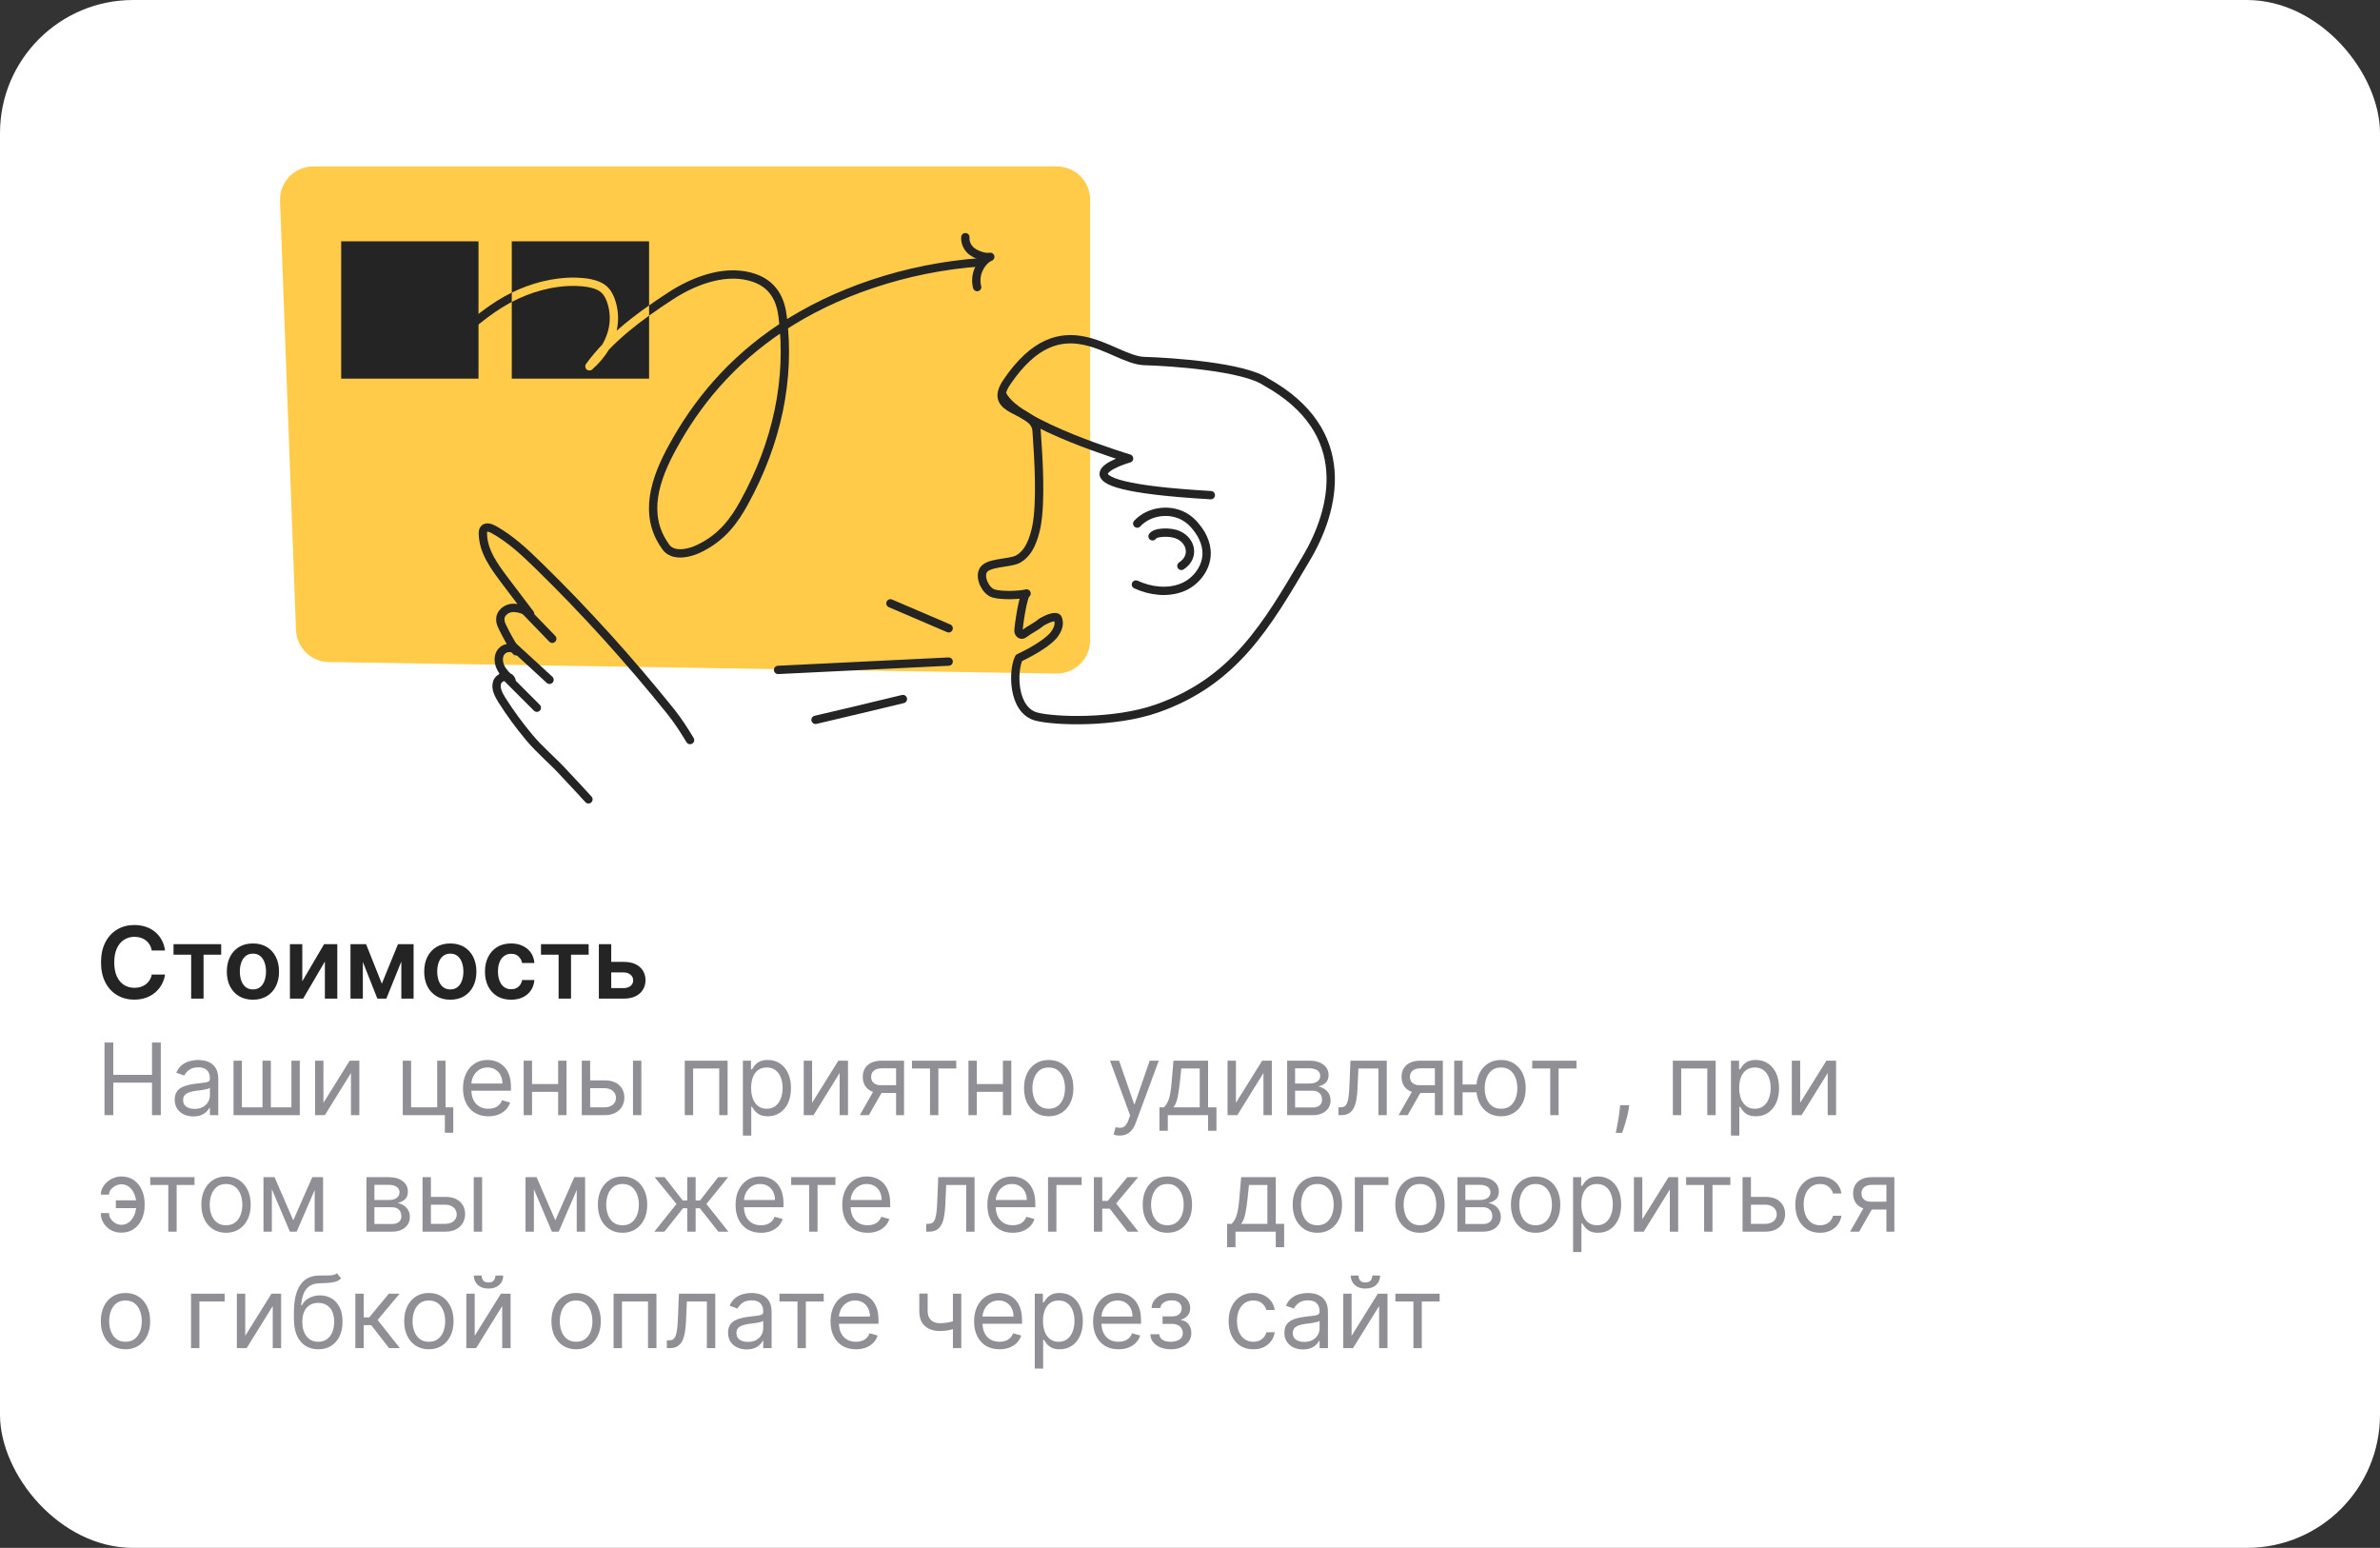
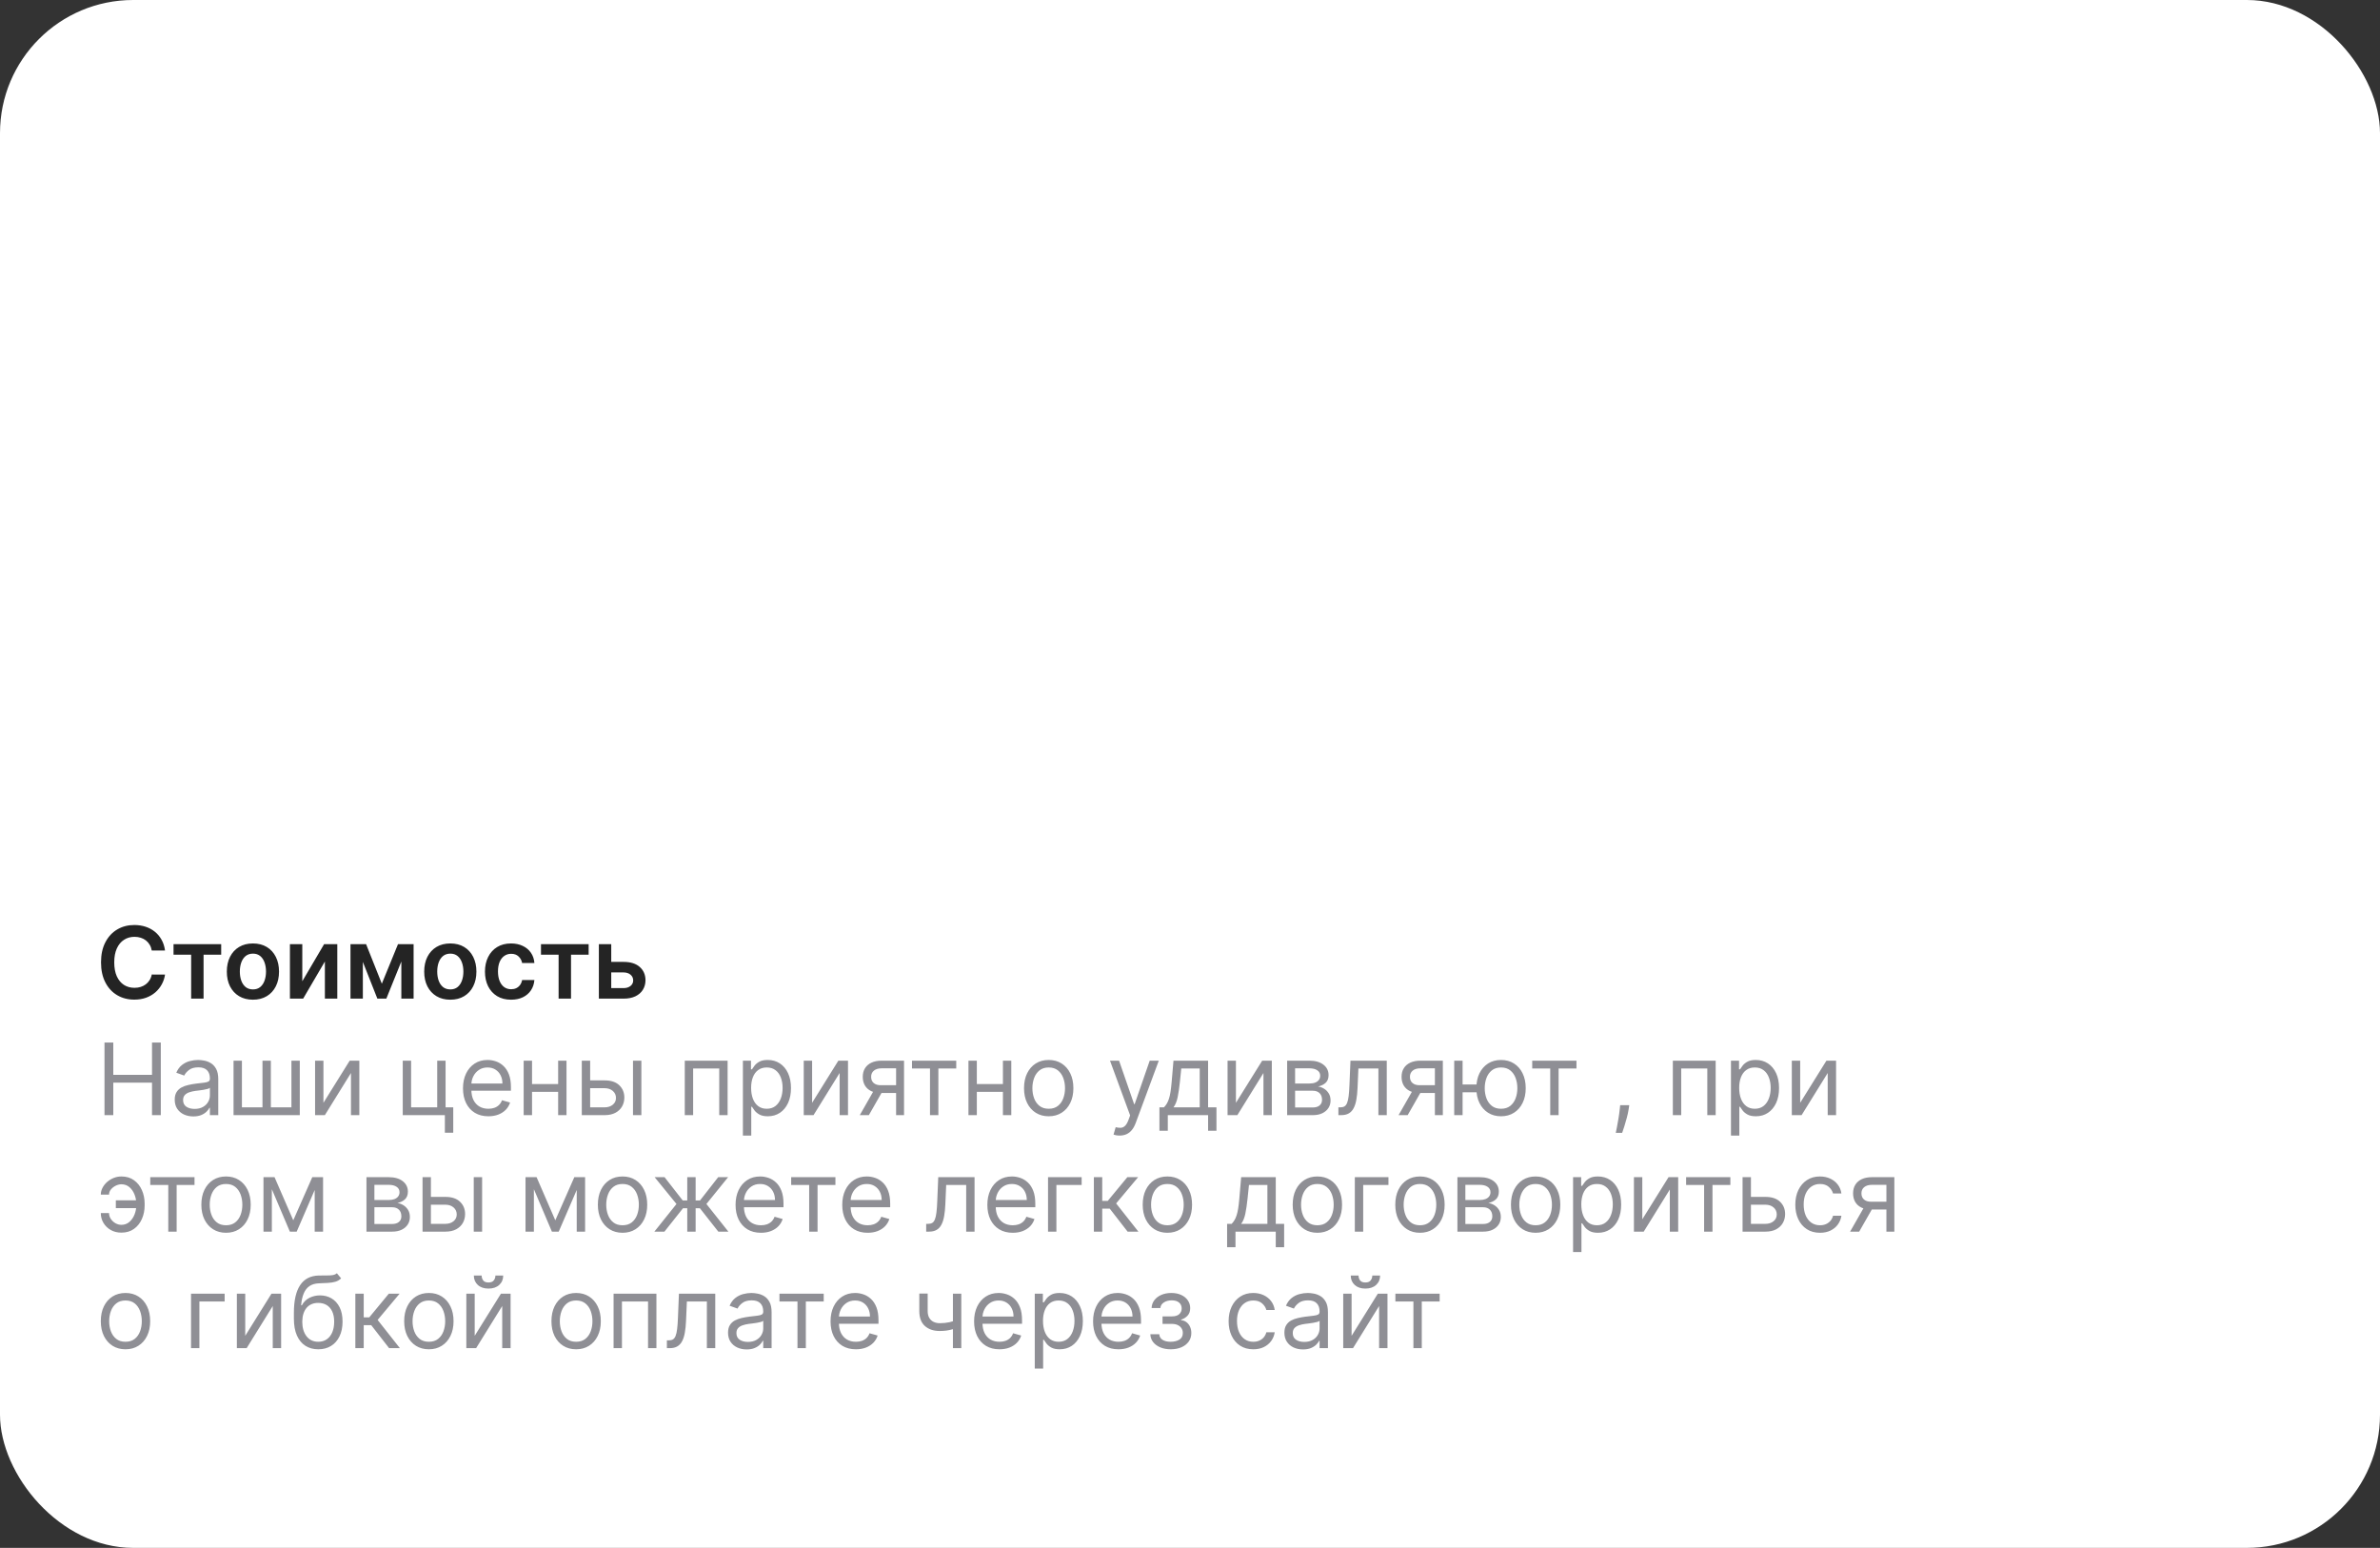
<svg xmlns="http://www.w3.org/2000/svg" width="572" height="372" viewBox="0 0 572 372" fill="none">
  <rect x="0" y="0" width="572" height="372" fill="#333333" stroke="none" />
  <rect width="572" height="372" rx="32" fill="white" />
  <path d="M39.662 228.435H36.474C36.383 227.912 36.216 227.449 35.972 227.045C35.727 226.636 35.423 226.29 35.06 226.006C34.696 225.722 34.281 225.509 33.815 225.366C33.355 225.219 32.858 225.145 32.324 225.145C31.375 225.145 30.534 225.384 29.801 225.861C29.068 226.332 28.494 227.026 28.079 227.94C27.665 228.849 27.457 229.96 27.457 231.273C27.457 232.608 27.665 233.733 28.079 234.648C28.5 235.557 29.074 236.244 29.801 236.71C30.534 237.17 31.372 237.401 32.315 237.401C32.838 237.401 33.327 237.332 33.781 237.196C34.242 237.054 34.653 236.847 35.017 236.574C35.386 236.301 35.696 235.966 35.946 235.568C36.202 235.17 36.378 234.716 36.474 234.205L39.662 234.222C39.543 235.051 39.284 235.83 38.886 236.557C38.494 237.284 37.98 237.926 37.344 238.483C36.707 239.034 35.963 239.466 35.111 239.778C34.258 240.085 33.312 240.239 32.273 240.239C30.739 240.239 29.369 239.884 28.165 239.173C26.96 238.463 26.011 237.438 25.318 236.097C24.625 234.756 24.278 233.148 24.278 231.273C24.278 229.392 24.628 227.784 25.327 226.449C26.026 225.108 26.977 224.082 28.182 223.372C29.386 222.662 30.75 222.307 32.273 222.307C33.244 222.307 34.148 222.443 34.983 222.716C35.818 222.989 36.562 223.389 37.216 223.918C37.869 224.44 38.406 225.082 38.827 225.844C39.253 226.599 39.531 227.463 39.662 228.435ZM41.705 229.44V226.909H53.16V229.44H48.924V240H45.941V229.44H41.705ZM60.788 240.256C59.509 240.256 58.401 239.974 57.464 239.412C56.526 238.849 55.799 238.062 55.282 237.051C54.771 236.04 54.515 234.858 54.515 233.506C54.515 232.153 54.771 230.969 55.282 229.952C55.799 228.935 56.526 228.145 57.464 227.582C58.401 227.02 59.509 226.739 60.788 226.739C62.066 226.739 63.174 227.02 64.112 227.582C65.049 228.145 65.773 228.935 66.285 229.952C66.802 230.969 67.06 232.153 67.06 233.506C67.06 234.858 66.802 236.04 66.285 237.051C65.773 238.062 65.049 238.849 64.112 239.412C63.174 239.974 62.066 240.256 60.788 240.256ZM60.805 237.784C61.498 237.784 62.077 237.594 62.543 237.213C63.009 236.827 63.356 236.31 63.583 235.662C63.816 235.014 63.932 234.293 63.932 233.497C63.932 232.696 63.816 231.972 63.583 231.324C63.356 230.67 63.009 230.151 62.543 229.764C62.077 229.378 61.498 229.185 60.805 229.185C60.094 229.185 59.504 229.378 59.032 229.764C58.566 230.151 58.217 230.67 57.984 231.324C57.756 231.972 57.643 232.696 57.643 233.497C57.643 234.293 57.756 235.014 57.984 235.662C58.217 236.31 58.566 236.827 59.032 237.213C59.504 237.594 60.094 237.784 60.805 237.784ZM72.653 235.824L77.895 226.909H81.065V240H78.082V231.077L72.858 240H69.679V226.909H72.653V235.824ZM91.768 236.412L95.654 226.909H98.143L92.85 240H90.694L85.521 226.909H87.984L91.768 236.412ZM87.208 226.909V240H84.234V226.909H87.208ZM96.455 240V226.909H99.404V240H96.455ZM108.225 240.256C106.947 240.256 105.839 239.974 104.901 239.412C103.964 238.849 103.237 238.062 102.719 237.051C102.208 236.04 101.952 234.858 101.952 233.506C101.952 232.153 102.208 230.969 102.719 229.952C103.237 228.935 103.964 228.145 104.901 227.582C105.839 227.02 106.947 226.739 108.225 226.739C109.504 226.739 110.612 227.02 111.549 227.582C112.487 228.145 113.211 228.935 113.722 229.952C114.239 230.969 114.498 232.153 114.498 233.506C114.498 234.858 114.239 236.04 113.722 237.051C113.211 238.062 112.487 238.849 111.549 239.412C110.612 239.974 109.504 240.256 108.225 240.256ZM108.242 237.784C108.935 237.784 109.515 237.594 109.981 237.213C110.447 236.827 110.793 236.31 111.021 235.662C111.254 235.014 111.37 234.293 111.37 233.497C111.37 232.696 111.254 231.972 111.021 231.324C110.793 230.67 110.447 230.151 109.981 229.764C109.515 229.378 108.935 229.185 108.242 229.185C107.532 229.185 106.941 229.378 106.469 229.764C106.004 230.151 105.654 230.67 105.421 231.324C105.194 231.972 105.08 232.696 105.08 233.497C105.08 234.293 105.194 235.014 105.421 235.662C105.654 236.31 106.004 236.827 106.469 237.213C106.941 237.594 107.532 237.784 108.242 237.784ZM122.827 240.256C121.52 240.256 120.398 239.969 119.46 239.395C118.528 238.821 117.81 238.028 117.304 237.017C116.804 236 116.554 234.83 116.554 233.506C116.554 232.176 116.81 231.003 117.321 229.986C117.832 228.963 118.554 228.168 119.486 227.599C120.423 227.026 121.531 226.739 122.81 226.739C123.872 226.739 124.813 226.935 125.631 227.327C126.455 227.713 127.111 228.261 127.599 228.972C128.088 229.676 128.366 230.5 128.435 231.443H125.486C125.366 230.812 125.082 230.287 124.634 229.866C124.19 229.44 123.597 229.227 122.852 229.227C122.222 229.227 121.668 229.398 121.19 229.739C120.713 230.074 120.341 230.557 120.074 231.188C119.813 231.818 119.682 232.574 119.682 233.455C119.682 234.347 119.813 235.114 120.074 235.756C120.335 236.392 120.702 236.884 121.173 237.23C121.651 237.571 122.21 237.741 122.852 237.741C123.307 237.741 123.713 237.656 124.071 237.486C124.435 237.31 124.739 237.057 124.983 236.727C125.227 236.398 125.395 235.997 125.486 235.526H128.435C128.361 236.452 128.088 237.273 127.616 237.989C127.145 238.699 126.503 239.256 125.69 239.659C124.878 240.057 123.923 240.256 122.827 240.256ZM130.018 229.44V226.909H141.472V229.44H137.237V240H134.254V229.44H130.018ZM146.017 231.17H149.878C151.548 231.17 152.841 231.577 153.756 232.389C154.67 233.202 155.131 234.267 155.136 235.585C155.131 236.443 154.92 237.205 154.506 237.869C154.097 238.534 153.5 239.057 152.716 239.438C151.938 239.812 150.991 240 149.878 240H143.929V226.909H146.903V237.469H149.878C150.548 237.469 151.099 237.298 151.531 236.957C151.963 236.611 152.179 236.168 152.179 235.628C152.179 235.06 151.963 234.597 151.531 234.239C151.099 233.881 150.548 233.702 149.878 233.702H146.017V231.17Z" fill="#242424" />
  <path d="M25.114 268V250.545H27.227V258.318H36.534V250.545H38.648V268H36.534V260.193H27.227V268H25.114ZM46.459 268.307C45.629 268.307 44.876 268.151 44.2 267.838C43.524 267.52 42.987 267.062 42.59 266.466C42.192 265.864 41.993 265.136 41.993 264.284C41.993 263.534 42.141 262.926 42.436 262.46C42.731 261.989 43.126 261.619 43.621 261.352C44.115 261.085 44.66 260.886 45.257 260.756C45.859 260.619 46.465 260.511 47.072 260.432C47.868 260.33 48.513 260.253 49.007 260.202C49.507 260.145 49.871 260.051 50.098 259.92C50.331 259.79 50.447 259.562 50.447 259.239V259.17C50.447 258.33 50.217 257.676 49.757 257.21C49.303 256.744 48.612 256.511 47.686 256.511C46.726 256.511 45.973 256.722 45.428 257.142C44.882 257.562 44.499 258.011 44.277 258.489L42.368 257.807C42.709 257.011 43.163 256.392 43.731 255.949C44.305 255.5 44.93 255.187 45.606 255.011C46.288 254.83 46.959 254.739 47.618 254.739C48.038 254.739 48.521 254.79 49.067 254.892C49.618 254.989 50.149 255.19 50.66 255.497C51.178 255.804 51.606 256.267 51.947 256.886C52.288 257.506 52.459 258.335 52.459 259.375V268H50.447V266.227H50.345C50.209 266.511 49.981 266.815 49.663 267.139C49.345 267.463 48.922 267.739 48.394 267.966C47.865 268.193 47.22 268.307 46.459 268.307ZM46.766 266.5C47.561 266.5 48.231 266.344 48.777 266.031C49.328 265.719 49.743 265.315 50.021 264.821C50.305 264.327 50.447 263.807 50.447 263.261V261.42C50.362 261.523 50.175 261.616 49.885 261.702C49.601 261.781 49.271 261.852 48.896 261.915C48.527 261.972 48.166 262.023 47.814 262.068C47.467 262.108 47.186 262.142 46.97 262.17C46.447 262.239 45.959 262.349 45.504 262.503C45.055 262.651 44.692 262.875 44.413 263.176C44.141 263.472 44.004 263.875 44.004 264.386C44.004 265.085 44.263 265.614 44.78 265.972C45.303 266.324 45.965 266.5 46.766 266.5ZM56.13 254.909H58.141V266.125H63.084V254.909H65.096V266.125H70.039V254.909H72.05V268H56.13V254.909ZM77.735 265.034L84.042 254.909H86.36V268H84.349V257.875L78.076 268H75.724V254.909H77.735V265.034ZM107.089 254.909V266.125H108.93V272.227H106.919V268H96.794V254.909H98.805V266.125H105.078V254.909H107.089ZM117.376 268.273C116.115 268.273 115.027 267.994 114.112 267.438C113.203 266.875 112.501 266.091 112.007 265.085C111.518 264.074 111.274 262.898 111.274 261.557C111.274 260.216 111.518 259.034 112.007 258.011C112.501 256.983 113.189 256.182 114.07 255.608C114.956 255.028 115.99 254.739 117.172 254.739C117.854 254.739 118.527 254.852 119.192 255.08C119.857 255.307 120.462 255.676 121.007 256.188C121.553 256.693 121.987 257.364 122.311 258.199C122.635 259.034 122.797 260.062 122.797 261.284V262.136H112.706V260.398H120.751C120.751 259.659 120.604 259 120.308 258.42C120.018 257.841 119.604 257.384 119.064 257.048C118.53 256.713 117.899 256.545 117.172 256.545C116.371 256.545 115.678 256.744 115.092 257.142C114.513 257.534 114.067 258.045 113.754 258.676C113.442 259.307 113.286 259.983 113.286 260.705V261.864C113.286 262.852 113.456 263.69 113.797 264.378C114.143 265.06 114.624 265.58 115.237 265.938C115.851 266.29 116.564 266.466 117.376 266.466C117.905 266.466 118.382 266.392 118.808 266.244C119.24 266.091 119.612 265.864 119.925 265.562C120.237 265.256 120.479 264.875 120.649 264.42L122.592 264.966C122.388 265.625 122.044 266.205 121.561 266.705C121.078 267.199 120.482 267.585 119.771 267.864C119.061 268.136 118.263 268.273 117.376 268.273ZM134.618 260.534V262.409H127.391V260.534H134.618ZM127.868 254.909V268H125.857V254.909H127.868ZM136.152 254.909V268H134.141V254.909H136.152ZM141.564 259.648H145.314C146.848 259.648 148.021 260.037 148.834 260.815C149.646 261.594 150.053 262.58 150.053 263.773C150.053 264.557 149.871 265.27 149.507 265.912C149.143 266.548 148.609 267.057 147.905 267.438C147.2 267.812 146.337 268 145.314 268H139.825V254.909H141.837V266.125H145.314C146.109 266.125 146.763 265.915 147.274 265.494C147.786 265.074 148.041 264.534 148.041 263.875C148.041 263.182 147.786 262.616 147.274 262.179C146.763 261.741 146.109 261.523 145.314 261.523H141.564V259.648ZM152.132 268V254.909H154.143V268H152.132ZM164.575 268V254.909H174.871V268H172.859V256.784H166.587V268H164.575ZM178.544 272.909V254.909H180.487V256.989H180.726C180.874 256.761 181.078 256.472 181.339 256.119C181.607 255.761 181.987 255.443 182.482 255.165C182.982 254.881 183.658 254.739 184.51 254.739C185.612 254.739 186.584 255.014 187.425 255.565C188.266 256.116 188.922 256.898 189.393 257.909C189.865 258.92 190.101 260.114 190.101 261.489C190.101 262.875 189.865 264.077 189.393 265.094C188.922 266.105 188.268 266.889 187.433 267.446C186.598 267.997 185.635 268.273 184.544 268.273C183.703 268.273 183.03 268.134 182.524 267.855C182.018 267.571 181.629 267.25 181.357 266.892C181.084 266.528 180.874 266.227 180.726 265.989H180.555V272.909H178.544ZM180.521 261.455C180.521 262.443 180.666 263.315 180.956 264.071C181.246 264.821 181.669 265.409 182.226 265.835C182.783 266.256 183.464 266.466 184.271 266.466C185.112 266.466 185.814 266.244 186.376 265.801C186.945 265.352 187.371 264.75 187.655 263.994C187.945 263.233 188.089 262.386 188.089 261.455C188.089 260.534 187.947 259.705 187.663 258.966C187.385 258.222 186.962 257.634 186.393 257.202C185.831 256.764 185.124 256.545 184.271 256.545C183.453 256.545 182.766 256.753 182.209 257.168C181.652 257.577 181.232 258.151 180.947 258.889C180.663 259.622 180.521 260.477 180.521 261.455ZM195.18 265.034L201.487 254.909H203.805V268H201.794V257.875L195.521 268H193.169V254.909H195.18V265.034ZM215.364 268V256.75H211.887C211.103 256.75 210.487 256.932 210.038 257.295C209.589 257.659 209.364 258.159 209.364 258.795C209.364 259.42 209.566 259.912 209.969 260.27C210.379 260.628 210.938 260.807 211.648 260.807H215.876V262.682H211.648C210.762 262.682 209.998 262.526 209.356 262.213C208.714 261.901 208.219 261.455 207.873 260.875C207.526 260.29 207.353 259.597 207.353 258.795C207.353 257.989 207.535 257.295 207.898 256.716C208.262 256.136 208.782 255.69 209.458 255.378C210.14 255.065 210.95 254.909 211.887 254.909H217.273V268H215.364ZM206.637 268L210.353 261.489H212.535L208.819 268H206.637ZM219.185 256.784V254.909H229.821V256.784H225.526V268H223.514V256.784H219.185ZM241.516 260.534V262.409H234.289V260.534H241.516ZM234.766 254.909V268H232.755V254.909H234.766ZM243.05 254.909V268H241.039V254.909H243.05ZM252.042 268.273C250.86 268.273 249.823 267.991 248.931 267.429C248.045 266.866 247.352 266.08 246.852 265.068C246.357 264.057 246.11 262.875 246.11 261.523C246.11 260.159 246.357 258.969 246.852 257.952C247.352 256.935 248.045 256.145 248.931 255.582C249.823 255.02 250.86 254.739 252.042 254.739C253.224 254.739 254.258 255.02 255.144 255.582C256.036 256.145 256.729 256.935 257.224 257.952C257.724 258.969 257.974 260.159 257.974 261.523C257.974 262.875 257.724 264.057 257.224 265.068C256.729 266.08 256.036 266.866 255.144 267.429C254.258 267.991 253.224 268.273 252.042 268.273ZM252.042 266.466C252.94 266.466 253.678 266.236 254.258 265.776C254.837 265.315 255.266 264.71 255.545 263.96C255.823 263.21 255.962 262.398 255.962 261.523C255.962 260.648 255.823 259.832 255.545 259.077C255.266 258.321 254.837 257.71 254.258 257.244C253.678 256.778 252.94 256.545 252.042 256.545C251.144 256.545 250.406 256.778 249.826 257.244C249.246 257.71 248.817 258.321 248.539 259.077C248.261 259.832 248.121 260.648 248.121 261.523C248.121 262.398 248.261 263.21 248.539 263.96C248.817 264.71 249.246 265.315 249.826 265.776C250.406 266.236 251.144 266.466 252.042 266.466ZM269.089 272.909C268.749 272.909 268.445 272.881 268.178 272.824C267.911 272.773 267.726 272.722 267.624 272.67L268.135 270.898C268.624 271.023 269.055 271.068 269.43 271.034C269.805 271 270.138 270.832 270.428 270.531C270.723 270.236 270.993 269.756 271.237 269.091L271.612 268.068L266.771 254.909H268.953L272.567 265.341H272.703L276.317 254.909H278.499L272.942 269.909C272.692 270.585 272.382 271.145 272.013 271.588C271.643 272.037 271.214 272.369 270.726 272.585C270.243 272.801 269.697 272.909 269.089 272.909ZM278.654 271.75V266.125H279.745C280.012 265.847 280.242 265.545 280.435 265.222C280.629 264.898 280.796 264.514 280.938 264.071C281.086 263.622 281.211 263.077 281.313 262.435C281.415 261.787 281.506 261.006 281.586 260.091L282.029 254.909H290.347V266.125H292.359V271.75H290.347V268H280.665V271.75H278.654ZM282.029 266.125H288.336V256.784H283.904L283.563 260.091C283.421 261.46 283.245 262.656 283.035 263.679C282.825 264.702 282.489 265.517 282.029 266.125ZM297.04 265.034L303.347 254.909H305.665V268H303.653V257.875L297.381 268H295.028V254.909H297.04V265.034ZM309.349 268V254.909H314.701C316.11 254.909 317.229 255.227 318.059 255.864C318.888 256.5 319.303 257.341 319.303 258.386C319.303 259.182 319.067 259.798 318.596 260.236C318.124 260.668 317.519 260.96 316.781 261.114C317.263 261.182 317.732 261.352 318.187 261.625C318.647 261.898 319.028 262.273 319.329 262.75C319.63 263.222 319.781 263.801 319.781 264.489C319.781 265.159 319.61 265.759 319.269 266.287C318.928 266.815 318.44 267.233 317.803 267.54C317.167 267.847 316.406 268 315.519 268H309.349ZM311.258 266.159H315.519C316.212 266.159 316.755 265.994 317.147 265.665C317.539 265.335 317.735 264.886 317.735 264.318C317.735 263.642 317.539 263.111 317.147 262.724C316.755 262.332 316.212 262.136 315.519 262.136H311.258V266.159ZM311.258 260.398H314.701C315.241 260.398 315.704 260.324 316.09 260.176C316.477 260.023 316.772 259.807 316.977 259.528C317.187 259.244 317.292 258.909 317.292 258.523C317.292 257.972 317.062 257.54 316.602 257.227C316.141 256.909 315.508 256.75 314.701 256.75H311.258V260.398ZM321.666 268V266.125H322.143C322.536 266.125 322.862 266.048 323.124 265.895C323.385 265.736 323.595 265.46 323.754 265.068C323.919 264.67 324.044 264.119 324.129 263.415C324.22 262.705 324.286 261.801 324.325 260.705L324.564 254.909H333.291V268H331.28V256.784H326.473L326.268 261.455C326.223 262.528 326.126 263.474 325.979 264.293C325.837 265.105 325.618 265.787 325.322 266.338C325.033 266.889 324.646 267.304 324.163 267.582C323.68 267.861 323.075 268 322.348 268H321.666ZM344.857 268V256.75H341.379C340.595 256.75 339.979 256.932 339.53 257.295C339.081 257.659 338.857 258.159 338.857 258.795C338.857 259.42 339.058 259.912 339.462 260.27C339.871 260.628 340.43 260.807 341.141 260.807H345.368V262.682H341.141C340.254 262.682 339.49 262.526 338.848 262.213C338.206 261.901 337.712 261.455 337.365 260.875C337.018 260.29 336.845 259.597 336.845 258.795C336.845 257.989 337.027 257.295 337.391 256.716C337.754 256.136 338.274 255.69 338.95 255.378C339.632 255.065 340.442 254.909 341.379 254.909H346.766V268H344.857ZM336.129 268L339.845 261.489H342.027L338.311 268H336.129ZM356.731 260.636V262.511H349.81V260.636H356.731ZM351.515 254.909V268H349.504V254.909H351.515ZM360.754 268.273C359.572 268.273 358.535 267.991 357.643 267.429C356.756 266.866 356.063 266.08 355.563 265.068C355.069 264.057 354.822 262.875 354.822 261.523C354.822 260.159 355.069 258.969 355.563 257.952C356.063 256.935 356.756 256.145 357.643 255.582C358.535 255.02 359.572 254.739 360.754 254.739C361.935 254.739 362.969 255.02 363.856 255.582C364.748 256.145 365.441 256.935 365.935 257.952C366.435 258.969 366.685 260.159 366.685 261.523C366.685 262.875 366.435 264.057 365.935 265.068C365.441 266.08 364.748 266.866 363.856 267.429C362.969 267.991 361.935 268.273 360.754 268.273ZM360.754 266.466C361.651 266.466 362.39 266.236 362.969 265.776C363.549 265.315 363.978 264.71 364.256 263.96C364.535 263.21 364.674 262.398 364.674 261.523C364.674 260.648 364.535 259.832 364.256 259.077C363.978 258.321 363.549 257.71 362.969 257.244C362.39 256.778 361.651 256.545 360.754 256.545C359.856 256.545 359.117 256.778 358.538 257.244C357.958 257.71 357.529 258.321 357.251 259.077C356.972 259.832 356.833 260.648 356.833 261.523C356.833 262.398 356.972 263.21 357.251 263.96C357.529 264.71 357.958 265.315 358.538 265.776C359.117 266.236 359.856 266.466 360.754 266.466ZM368.247 256.784V254.909H378.884V256.784H374.588V268H372.577V256.784H368.247ZM391.567 265.614L391.431 266.534C391.335 267.182 391.187 267.875 390.988 268.614C390.795 269.352 390.593 270.048 390.383 270.702C390.173 271.355 389.999 271.875 389.863 272.261H388.329C388.403 271.898 388.499 271.418 388.619 270.821C388.738 270.224 388.857 269.557 388.977 268.818C389.102 268.085 389.204 267.335 389.283 266.568L389.386 265.614H391.567ZM402.044 268V254.909H412.339V268H410.328V256.784H404.055V268H402.044ZM416.013 272.909V254.909H417.956V256.989H418.195C418.342 256.761 418.547 256.472 418.808 256.119C419.075 255.761 419.456 255.443 419.95 255.165C420.45 254.881 421.126 254.739 421.979 254.739C423.081 254.739 424.053 255.014 424.893 255.565C425.734 256.116 426.391 256.898 426.862 257.909C427.334 258.92 427.57 260.114 427.57 261.489C427.57 262.875 427.334 264.077 426.862 265.094C426.391 266.105 425.737 266.889 424.902 267.446C424.067 267.997 423.104 268.273 422.013 268.273C421.172 268.273 420.499 268.134 419.993 267.855C419.487 267.571 419.098 267.25 418.825 266.892C418.553 266.528 418.342 266.227 418.195 265.989H418.024V272.909H416.013ZM417.99 261.455C417.99 262.443 418.135 263.315 418.425 264.071C418.714 264.821 419.138 265.409 419.695 265.835C420.251 266.256 420.933 266.466 421.74 266.466C422.581 266.466 423.283 266.244 423.845 265.801C424.413 265.352 424.839 264.75 425.124 263.994C425.413 263.233 425.558 262.386 425.558 261.455C425.558 260.534 425.416 259.705 425.132 258.966C424.854 258.222 424.43 257.634 423.862 257.202C423.3 256.764 422.592 256.545 421.74 256.545C420.922 256.545 420.234 256.753 419.678 257.168C419.121 257.577 418.7 258.151 418.416 258.889C418.132 259.622 417.99 260.477 417.99 261.455ZM432.649 265.034L438.956 254.909H441.274V268H439.263V257.875L432.99 268H430.638V254.909H432.649V265.034ZM29.171 284.614C28.716 284.619 28.259 284.736 27.798 284.963C27.344 285.19 26.963 285.491 26.656 285.866C26.355 286.236 26.204 286.648 26.204 287.102H24.227C24.227 286.534 24.364 285.989 24.636 285.466C24.909 284.943 25.276 284.477 25.736 284.068C26.202 283.659 26.73 283.335 27.321 283.097C27.918 282.858 28.534 282.739 29.171 282.739C30.364 282.739 31.375 283.04 32.205 283.642C33.04 284.244 33.673 285.04 34.105 286.028C34.543 287.017 34.761 288.091 34.761 289.25V289.727C34.761 290.881 34.543 291.955 34.105 292.949C33.673 293.937 33.04 294.733 32.205 295.335C31.375 295.937 30.364 296.239 29.171 296.239C28.216 296.239 27.366 296.028 26.622 295.608C25.878 295.182 25.293 294.614 24.866 293.903C24.44 293.193 24.227 292.403 24.227 291.534H26.204C26.204 292.028 26.344 292.491 26.622 292.923C26.906 293.349 27.273 293.696 27.722 293.963C28.176 294.224 28.659 294.358 29.171 294.364C29.932 294.358 30.579 294.119 31.114 293.648C31.648 293.176 32.054 292.585 32.332 291.875C32.611 291.165 32.75 290.449 32.75 289.727V289.25C32.75 288.511 32.611 287.79 32.332 287.085C32.06 286.375 31.656 285.787 31.122 285.321C30.594 284.855 29.943 284.619 29.171 284.614ZM33.568 288.466V290.341H27.841V288.466H33.568ZM36.114 284.784V282.909H46.751V284.784H42.455V296H40.444V284.784H36.114ZM54.323 296.273C53.141 296.273 52.104 295.991 51.212 295.429C50.326 294.866 49.633 294.08 49.133 293.068C48.639 292.057 48.391 290.875 48.391 289.523C48.391 288.159 48.639 286.969 49.133 285.952C49.633 284.935 50.326 284.145 51.212 283.582C52.104 283.02 53.141 282.739 54.323 282.739C55.505 282.739 56.539 283.02 57.425 283.582C58.318 284.145 59.011 284.935 59.505 285.952C60.005 286.969 60.255 288.159 60.255 289.523C60.255 290.875 60.005 292.057 59.505 293.068C59.011 294.08 58.318 294.866 57.425 295.429C56.539 295.991 55.505 296.273 54.323 296.273ZM54.323 294.466C55.221 294.466 55.959 294.236 56.539 293.776C57.119 293.315 57.548 292.71 57.826 291.96C58.104 291.21 58.244 290.398 58.244 289.523C58.244 288.648 58.104 287.832 57.826 287.077C57.548 286.321 57.119 285.71 56.539 285.244C55.959 284.778 55.221 284.545 54.323 284.545C53.425 284.545 52.687 284.778 52.107 285.244C51.528 285.71 51.099 286.321 50.82 287.077C50.542 287.832 50.403 288.648 50.403 289.523C50.403 290.398 50.542 291.21 50.82 291.96C51.099 292.71 51.528 293.315 52.107 293.776C52.687 294.236 53.425 294.466 54.323 294.466ZM70.484 293.273L75.053 282.909H76.962L71.303 296H69.666L64.109 282.909H65.984L70.484 293.273ZM65.337 282.909V296H63.325V282.909H65.337ZM75.632 296V282.909H77.644V296H75.632ZM88.075 296V282.909H93.428C94.837 282.909 95.956 283.227 96.785 283.864C97.615 284.5 98.03 285.341 98.03 286.386C98.03 287.182 97.794 287.798 97.322 288.236C96.851 288.668 96.246 288.96 95.507 289.114C95.99 289.182 96.459 289.352 96.913 289.625C97.374 289.898 97.754 290.273 98.055 290.75C98.356 291.222 98.507 291.801 98.507 292.489C98.507 293.159 98.337 293.759 97.996 294.287C97.655 294.815 97.166 295.233 96.53 295.54C95.894 295.847 95.132 296 94.246 296H88.075ZM89.984 294.159H94.246C94.939 294.159 95.481 293.994 95.874 293.665C96.266 293.335 96.462 292.886 96.462 292.318C96.462 291.642 96.266 291.111 95.874 290.724C95.481 290.332 94.939 290.136 94.246 290.136H89.984V294.159ZM89.984 288.398H93.428C93.967 288.398 94.43 288.324 94.817 288.176C95.203 288.023 95.499 287.807 95.703 287.528C95.913 287.244 96.019 286.909 96.019 286.523C96.019 285.972 95.788 285.54 95.328 285.227C94.868 284.909 94.234 284.75 93.428 284.75H89.984V288.398ZM103.29 287.648H107.04C108.575 287.648 109.748 288.037 110.56 288.815C111.373 289.594 111.779 290.58 111.779 291.773C111.779 292.557 111.597 293.27 111.234 293.912C110.87 294.548 110.336 295.057 109.631 295.438C108.927 295.812 108.063 296 107.04 296H101.552V282.909H103.563V294.125H107.04C107.836 294.125 108.489 293.915 109.001 293.494C109.512 293.074 109.768 292.534 109.768 291.875C109.768 291.182 109.512 290.616 109.001 290.179C108.489 289.741 107.836 289.523 107.04 289.523H103.29V287.648ZM113.859 296V282.909H115.87V296H113.859ZM133.461 293.273L138.029 282.909H139.938L134.279 296H132.643L127.086 282.909H128.961L133.461 293.273ZM128.313 282.909V296H126.302V282.909H128.313ZM138.609 296V282.909H140.62V296H138.609ZM149.62 296.273C148.438 296.273 147.401 295.991 146.509 295.429C145.623 294.866 144.93 294.08 144.43 293.068C143.935 292.057 143.688 290.875 143.688 289.523C143.688 288.159 143.935 286.969 144.43 285.952C144.93 284.935 145.623 284.145 146.509 283.582C147.401 283.02 148.438 282.739 149.62 282.739C150.802 282.739 151.836 283.02 152.722 283.582C153.614 284.145 154.308 284.935 154.802 285.952C155.302 286.969 155.552 288.159 155.552 289.523C155.552 290.875 155.302 292.057 154.802 293.068C154.308 294.08 153.614 294.866 152.722 295.429C151.836 295.991 150.802 296.273 149.62 296.273ZM149.62 294.466C150.518 294.466 151.256 294.236 151.836 293.776C152.415 293.315 152.844 292.71 153.123 291.96C153.401 291.21 153.54 290.398 153.54 289.523C153.54 288.648 153.401 287.832 153.123 287.077C152.844 286.321 152.415 285.71 151.836 285.244C151.256 284.778 150.518 284.545 149.62 284.545C148.722 284.545 147.984 284.778 147.404 285.244C146.825 285.71 146.396 286.321 146.117 287.077C145.839 287.832 145.7 288.648 145.7 289.523C145.7 290.398 145.839 291.21 146.117 291.96C146.396 292.71 146.825 293.315 147.404 293.776C147.984 294.236 148.722 294.466 149.62 294.466ZM157.265 296L162.583 289.352L157.333 282.909H159.719L164.083 288.5H165.174V282.909H167.185V288.5H168.242L172.606 282.909H174.992L169.776 289.352L175.06 296H172.64L168.208 290.375H167.185V296H165.174V290.375H164.151L159.685 296H157.265ZM182.884 296.273C181.623 296.273 180.535 295.994 179.62 295.438C178.711 294.875 178.009 294.091 177.515 293.085C177.026 292.074 176.782 290.898 176.782 289.557C176.782 288.216 177.026 287.034 177.515 286.011C178.009 284.983 178.697 284.182 179.577 283.608C180.464 283.028 181.498 282.739 182.68 282.739C183.362 282.739 184.035 282.852 184.7 283.08C185.364 283.307 185.969 283.676 186.515 284.188C187.06 284.693 187.495 285.364 187.819 286.199C188.143 287.034 188.305 288.062 188.305 289.284V290.136H178.214V288.398H186.259C186.259 287.659 186.112 287 185.816 286.42C185.526 285.841 185.112 285.384 184.572 285.048C184.038 284.713 183.407 284.545 182.68 284.545C181.879 284.545 181.185 284.744 180.6 285.142C180.021 285.534 179.575 286.045 179.262 286.676C178.95 287.307 178.793 287.983 178.793 288.705V289.864C178.793 290.852 178.964 291.69 179.305 292.378C179.651 293.06 180.131 293.58 180.745 293.938C181.359 294.29 182.072 294.466 182.884 294.466C183.413 294.466 183.89 294.392 184.316 294.244C184.748 294.091 185.12 293.864 185.433 293.562C185.745 293.256 185.987 292.875 186.157 292.42L188.1 292.966C187.896 293.625 187.552 294.205 187.069 294.705C186.586 295.199 185.989 295.585 185.279 295.864C184.569 296.136 183.771 296.273 182.884 296.273ZM190.146 284.784V282.909H200.782V284.784H196.487V296H194.475V284.784H190.146ZM208.525 296.273C207.263 296.273 206.175 295.994 205.261 295.438C204.352 294.875 203.65 294.091 203.156 293.085C202.667 292.074 202.423 290.898 202.423 289.557C202.423 288.216 202.667 287.034 203.156 286.011C203.65 284.983 204.337 284.182 205.218 283.608C206.104 283.028 207.138 282.739 208.32 282.739C209.002 282.739 209.675 282.852 210.34 283.08C211.005 283.307 211.61 283.676 212.156 284.188C212.701 284.693 213.136 285.364 213.46 286.199C213.783 287.034 213.945 288.062 213.945 289.284V290.136H203.854V288.398H211.9C211.9 287.659 211.752 287 211.457 286.42C211.167 285.841 210.752 285.384 210.212 285.048C209.678 284.713 209.048 284.545 208.32 284.545C207.519 284.545 206.826 284.744 206.241 285.142C205.661 285.534 205.215 286.045 204.903 286.676C204.59 287.307 204.434 287.983 204.434 288.705V289.864C204.434 290.852 204.604 291.69 204.945 292.378C205.292 293.06 205.772 293.58 206.386 293.938C206.999 294.29 207.712 294.466 208.525 294.466C209.053 294.466 209.531 294.392 209.957 294.244C210.388 294.091 210.761 293.864 211.073 293.562C211.386 293.256 211.627 292.875 211.798 292.42L213.741 292.966C213.536 293.625 213.192 294.205 212.71 294.705C212.227 295.199 211.63 295.585 210.92 295.864C210.21 296.136 209.411 296.273 208.525 296.273ZM222.596 296V294.125H223.073C223.465 294.125 223.792 294.048 224.053 293.895C224.315 293.736 224.525 293.46 224.684 293.068C224.849 292.67 224.974 292.119 225.059 291.415C225.15 290.705 225.215 289.801 225.255 288.705L225.494 282.909H234.221V296H232.21V284.784H227.403L227.198 289.455C227.153 290.528 227.056 291.474 226.908 292.293C226.766 293.105 226.548 293.787 226.252 294.338C225.962 294.889 225.576 295.304 225.093 295.582C224.61 295.861 224.005 296 223.278 296H222.596ZM243.4 296.273C242.138 296.273 241.05 295.994 240.136 295.438C239.227 294.875 238.525 294.091 238.031 293.085C237.542 292.074 237.298 290.898 237.298 289.557C237.298 288.216 237.542 287.034 238.031 286.011C238.525 284.983 239.212 284.182 240.093 283.608C240.979 283.028 242.013 282.739 243.195 282.739C243.877 282.739 244.55 282.852 245.215 283.08C245.88 283.307 246.485 283.676 247.031 284.188C247.576 284.693 248.011 285.364 248.335 286.199C248.658 287.034 248.82 288.062 248.82 289.284V290.136H238.729V288.398H246.775C246.775 287.659 246.627 287 246.332 286.42C246.042 285.841 245.627 285.384 245.087 285.048C244.553 284.713 243.923 284.545 243.195 284.545C242.394 284.545 241.701 284.744 241.116 285.142C240.536 285.534 240.09 286.045 239.778 286.676C239.465 287.307 239.309 287.983 239.309 288.705V289.864C239.309 290.852 239.479 291.69 239.82 292.378C240.167 293.06 240.647 293.58 241.261 293.938C241.874 294.29 242.587 294.466 243.4 294.466C243.928 294.466 244.406 294.392 244.832 294.244C245.263 294.091 245.636 293.864 245.948 293.562C246.261 293.256 246.502 292.875 246.673 292.42L248.616 292.966C248.411 293.625 248.067 294.205 247.585 294.705C247.102 295.199 246.505 295.585 245.795 295.864C245.085 296.136 244.286 296.273 243.4 296.273ZM259.96 282.909V284.784H253.891V296H251.88V282.909H259.96ZM262.896 296V282.909H264.907V288.602H266.237L270.941 282.909H273.532L268.248 289.216L273.6 296H271.009L266.714 290.477H264.907V296H262.896ZM280.565 296.273C279.384 296.273 278.347 295.991 277.455 295.429C276.568 294.866 275.875 294.08 275.375 293.068C274.881 292.057 274.634 290.875 274.634 289.523C274.634 288.159 274.881 286.969 275.375 285.952C275.875 284.935 276.568 284.145 277.455 283.582C278.347 283.02 279.384 282.739 280.565 282.739C281.747 282.739 282.781 283.02 283.668 283.582C284.56 284.145 285.253 284.935 285.747 285.952C286.247 286.969 286.497 288.159 286.497 289.523C286.497 290.875 286.247 292.057 285.747 293.068C285.253 294.08 284.56 294.866 283.668 295.429C282.781 295.991 281.747 296.273 280.565 296.273ZM280.565 294.466C281.463 294.466 282.202 294.236 282.781 293.776C283.361 293.315 283.79 292.71 284.068 291.96C284.347 291.21 284.486 290.398 284.486 289.523C284.486 288.648 284.347 287.832 284.068 287.077C283.79 286.321 283.361 285.71 282.781 285.244C282.202 284.778 281.463 284.545 280.565 284.545C279.668 284.545 278.929 284.778 278.349 285.244C277.77 285.71 277.341 286.321 277.062 287.077C276.784 287.832 276.645 288.648 276.645 289.523C276.645 290.398 276.784 291.21 277.062 291.96C277.341 292.71 277.77 293.315 278.349 293.776C278.929 294.236 279.668 294.466 280.565 294.466ZM294.92 299.75V294.125H296.011C296.278 293.847 296.508 293.545 296.701 293.222C296.894 292.898 297.062 292.514 297.204 292.071C297.352 291.622 297.477 291.077 297.579 290.435C297.681 289.787 297.772 289.006 297.852 288.091L298.295 282.909H306.613V294.125H308.624V299.75H306.613V296H296.931V299.75H294.92ZM298.295 294.125H304.602V284.784H300.17L299.829 288.091C299.687 289.46 299.511 290.656 299.3 291.679C299.09 292.702 298.755 293.517 298.295 294.125ZM316.612 296.273C315.43 296.273 314.393 295.991 313.501 295.429C312.615 294.866 311.922 294.08 311.422 293.068C310.928 292.057 310.68 290.875 310.68 289.523C310.68 288.159 310.928 286.969 311.422 285.952C311.922 284.935 312.615 284.145 313.501 283.582C314.393 283.02 315.43 282.739 316.612 282.739C317.794 282.739 318.828 283.02 319.714 283.582C320.607 284.145 321.3 284.935 321.794 285.952C322.294 286.969 322.544 288.159 322.544 289.523C322.544 290.875 322.294 292.057 321.794 293.068C321.3 294.08 320.607 294.866 319.714 295.429C318.828 295.991 317.794 296.273 316.612 296.273ZM316.612 294.466C317.51 294.466 318.249 294.236 318.828 293.776C319.408 293.315 319.837 292.71 320.115 291.96C320.393 291.21 320.533 290.398 320.533 289.523C320.533 288.648 320.393 287.832 320.115 287.077C319.837 286.321 319.408 285.71 318.828 285.244C318.249 284.778 317.51 284.545 316.612 284.545C315.714 284.545 314.976 284.778 314.396 285.244C313.817 285.71 313.388 286.321 313.109 287.077C312.831 287.832 312.692 288.648 312.692 289.523C312.692 290.398 312.831 291.21 313.109 291.96C313.388 292.71 313.817 293.315 314.396 293.776C314.976 294.236 315.714 294.466 316.612 294.466ZM333.694 282.909V284.784H327.626V296H325.614V282.909H333.694ZM341.268 296.273C340.087 296.273 339.05 295.991 338.158 295.429C337.271 294.866 336.578 294.08 336.078 293.068C335.584 292.057 335.337 290.875 335.337 289.523C335.337 288.159 335.584 286.969 336.078 285.952C336.578 284.935 337.271 284.145 338.158 283.582C339.05 283.02 340.087 282.739 341.268 282.739C342.45 282.739 343.484 283.02 344.371 283.582C345.263 284.145 345.956 284.935 346.45 285.952C346.95 286.969 347.2 288.159 347.2 289.523C347.2 290.875 346.95 292.057 346.45 293.068C345.956 294.08 345.263 294.866 344.371 295.429C343.484 295.991 342.45 296.273 341.268 296.273ZM341.268 294.466C342.166 294.466 342.905 294.236 343.484 293.776C344.064 293.315 344.493 292.71 344.771 291.96C345.05 291.21 345.189 290.398 345.189 289.523C345.189 288.648 345.05 287.832 344.771 287.077C344.493 286.321 344.064 285.71 343.484 285.244C342.905 284.778 342.166 284.545 341.268 284.545C340.371 284.545 339.632 284.778 339.053 285.244C338.473 285.71 338.044 286.321 337.766 287.077C337.487 287.832 337.348 288.648 337.348 289.523C337.348 290.398 337.487 291.21 337.766 291.96C338.044 292.71 338.473 293.315 339.053 293.776C339.632 294.236 340.371 294.466 341.268 294.466ZM350.271 296V282.909H355.623C357.032 282.909 358.151 283.227 358.981 283.864C359.81 284.5 360.225 285.341 360.225 286.386C360.225 287.182 359.989 287.798 359.518 288.236C359.046 288.668 358.441 288.96 357.702 289.114C358.185 289.182 358.654 289.352 359.109 289.625C359.569 289.898 359.95 290.273 360.251 290.75C360.552 291.222 360.702 291.801 360.702 292.489C360.702 293.159 360.532 293.759 360.191 294.287C359.85 294.815 359.362 295.233 358.725 295.54C358.089 295.847 357.327 296 356.441 296H350.271ZM352.18 294.159H356.441C357.134 294.159 357.677 293.994 358.069 293.665C358.461 293.335 358.657 292.886 358.657 292.318C358.657 291.642 358.461 291.111 358.069 290.724C357.677 290.332 357.134 290.136 356.441 290.136H352.18V294.159ZM352.18 288.398H355.623C356.163 288.398 356.626 288.324 357.012 288.176C357.398 288.023 357.694 287.807 357.898 287.528C358.109 287.244 358.214 286.909 358.214 286.523C358.214 285.972 357.984 285.54 357.523 285.227C357.063 284.909 356.43 284.75 355.623 284.75H352.18V288.398ZM369.065 296.273C367.884 296.273 366.847 295.991 365.955 295.429C365.068 294.866 364.375 294.08 363.875 293.068C363.381 292.057 363.134 290.875 363.134 289.523C363.134 288.159 363.381 286.969 363.875 285.952C364.375 284.935 365.068 284.145 365.955 283.582C366.847 283.02 367.884 282.739 369.065 282.739C370.247 282.739 371.281 283.02 372.168 283.582C373.06 284.145 373.753 284.935 374.247 285.952C374.747 286.969 374.997 288.159 374.997 289.523C374.997 290.875 374.747 292.057 374.247 293.068C373.753 294.08 373.06 294.866 372.168 295.429C371.281 295.991 370.247 296.273 369.065 296.273ZM369.065 294.466C369.963 294.466 370.702 294.236 371.281 293.776C371.861 293.315 372.29 292.71 372.568 291.96C372.847 291.21 372.986 290.398 372.986 289.523C372.986 288.648 372.847 287.832 372.568 287.077C372.29 286.321 371.861 285.71 371.281 285.244C370.702 284.778 369.963 284.545 369.065 284.545C368.168 284.545 367.429 284.778 366.849 285.244C366.27 285.71 365.841 286.321 365.562 287.077C365.284 287.832 365.145 288.648 365.145 289.523C365.145 290.398 365.284 291.21 365.562 291.96C365.841 292.71 366.27 293.315 366.849 293.776C367.429 294.236 368.168 294.466 369.065 294.466ZM378.067 300.909V282.909H380.011V284.989H380.249C380.397 284.761 380.602 284.472 380.863 284.119C381.13 283.761 381.511 283.443 382.005 283.165C382.505 282.881 383.181 282.739 384.033 282.739C385.136 282.739 386.107 283.014 386.948 283.565C387.789 284.116 388.445 284.898 388.917 285.909C389.388 286.92 389.624 288.114 389.624 289.489C389.624 290.875 389.388 292.077 388.917 293.094C388.445 294.105 387.792 294.889 386.957 295.446C386.121 295.997 385.158 296.273 384.067 296.273C383.227 296.273 382.553 296.134 382.048 295.855C381.542 295.571 381.153 295.25 380.88 294.892C380.607 294.528 380.397 294.227 380.249 293.989H380.079V300.909H378.067ZM380.045 289.455C380.045 290.443 380.19 291.315 380.479 292.071C380.769 292.821 381.192 293.409 381.749 293.835C382.306 294.256 382.988 294.466 383.795 294.466C384.636 294.466 385.337 294.244 385.9 293.801C386.468 293.352 386.894 292.75 387.178 291.994C387.468 291.233 387.613 290.386 387.613 289.455C387.613 288.534 387.471 287.705 387.187 286.966C386.908 286.222 386.485 285.634 385.917 285.202C385.354 284.764 384.647 284.545 383.795 284.545C382.977 284.545 382.289 284.753 381.732 285.168C381.175 285.577 380.755 286.151 380.471 286.889C380.187 287.622 380.045 288.477 380.045 289.455ZM394.704 293.034L401.011 282.909H403.329V296H401.317V285.875L395.045 296H392.692V282.909H394.704V293.034ZM405.232 284.784V282.909H415.868V284.784H411.572V296H409.561V284.784H405.232ZM420.54 287.648H424.29C425.825 287.648 426.998 288.037 427.81 288.815C428.623 289.594 429.029 290.58 429.029 291.773C429.029 292.557 428.847 293.27 428.484 293.912C428.12 294.548 427.586 295.057 426.881 295.438C426.177 295.812 425.313 296 424.29 296H418.802V282.909H420.813V294.125H424.29C425.086 294.125 425.739 293.915 426.251 293.494C426.762 293.074 427.018 292.534 427.018 291.875C427.018 291.182 426.762 290.616 426.251 290.179C425.739 289.741 425.086 289.523 424.29 289.523H420.54V287.648ZM437.409 296.273C436.182 296.273 435.125 295.983 434.239 295.403C433.352 294.824 432.67 294.026 432.193 293.009C431.716 291.991 431.477 290.83 431.477 289.523C431.477 288.193 431.722 287.02 432.21 286.003C432.705 284.98 433.392 284.182 434.273 283.608C435.159 283.028 436.193 282.739 437.375 282.739C438.295 282.739 439.125 282.909 439.864 283.25C440.602 283.591 441.207 284.068 441.679 284.682C442.151 285.295 442.443 286.011 442.557 286.83H440.545C440.392 286.233 440.051 285.705 439.523 285.244C439 284.778 438.295 284.545 437.409 284.545C436.625 284.545 435.938 284.75 435.347 285.159C434.761 285.562 434.304 286.134 433.974 286.872C433.651 287.605 433.489 288.466 433.489 289.455C433.489 290.466 433.648 291.347 433.966 292.097C434.29 292.847 434.744 293.429 435.33 293.844C435.92 294.259 436.614 294.466 437.409 294.466C437.932 294.466 438.406 294.375 438.832 294.193C439.259 294.011 439.619 293.75 439.915 293.409C440.21 293.068 440.42 292.659 440.545 292.182H442.557C442.443 292.955 442.162 293.651 441.713 294.27C441.27 294.884 440.682 295.372 439.949 295.736C439.222 296.094 438.375 296.273 437.409 296.273ZM453.372 296V284.75H449.895C449.111 284.75 448.494 284.932 448.045 285.295C447.597 285.659 447.372 286.159 447.372 286.795C447.372 287.42 447.574 287.912 447.977 288.27C448.386 288.628 448.946 288.807 449.656 288.807H453.884V290.682H449.656C448.77 290.682 448.006 290.526 447.364 290.213C446.722 289.901 446.227 289.455 445.881 288.875C445.534 288.29 445.361 287.597 445.361 286.795C445.361 285.989 445.543 285.295 445.906 284.716C446.27 284.136 446.79 283.69 447.466 283.378C448.148 283.065 448.957 282.909 449.895 282.909H455.281V296H453.372ZM444.645 296L448.361 289.489H450.543L446.827 296H444.645ZM30.159 324.273C28.977 324.273 27.94 323.991 27.048 323.429C26.162 322.866 25.469 322.08 24.969 321.068C24.474 320.057 24.227 318.875 24.227 317.523C24.227 316.159 24.474 314.969 24.969 313.952C25.469 312.935 26.162 312.145 27.048 311.582C27.94 311.02 28.977 310.739 30.159 310.739C31.341 310.739 32.375 311.02 33.261 311.582C34.153 312.145 34.847 312.935 35.341 313.952C35.841 314.969 36.091 316.159 36.091 317.523C36.091 318.875 35.841 320.057 35.341 321.068C34.847 322.08 34.153 322.866 33.261 323.429C32.375 323.991 31.341 324.273 30.159 324.273ZM30.159 322.466C31.057 322.466 31.796 322.236 32.375 321.776C32.955 321.315 33.383 320.71 33.662 319.96C33.94 319.21 34.08 318.398 34.08 317.523C34.08 316.648 33.94 315.832 33.662 315.077C33.383 314.321 32.955 313.71 32.375 313.244C31.796 312.778 31.057 312.545 30.159 312.545C29.261 312.545 28.523 312.778 27.943 313.244C27.364 313.71 26.935 314.321 26.656 315.077C26.378 315.832 26.239 316.648 26.239 317.523C26.239 318.398 26.378 319.21 26.656 319.96C26.935 320.71 27.364 321.315 27.943 321.776C28.523 322.236 29.261 322.466 30.159 322.466ZM53.991 310.909V312.784H47.923V324H45.911V310.909H53.991ZM58.938 321.034L65.245 310.909H67.563V324H65.552V313.875L59.279 324H56.927V310.909H58.938V321.034ZM80.963 306L81.986 307.227C81.588 307.614 81.128 307.884 80.605 308.037C80.082 308.19 79.492 308.284 78.832 308.318C78.173 308.352 77.44 308.386 76.633 308.42C75.724 308.455 74.972 308.676 74.375 309.085C73.778 309.494 73.318 310.085 72.994 310.858C72.671 311.631 72.463 312.58 72.372 313.705H72.543C72.986 312.886 73.599 312.284 74.383 311.898C75.168 311.511 76.008 311.318 76.906 311.318C77.929 311.318 78.849 311.557 79.668 312.034C80.486 312.511 81.133 313.219 81.611 314.156C82.088 315.094 82.327 316.25 82.327 317.625C82.327 318.994 82.082 320.176 81.594 321.17C81.111 322.165 80.432 322.932 79.557 323.472C78.688 324.006 77.668 324.273 76.497 324.273C75.327 324.273 74.301 323.997 73.421 323.446C72.54 322.889 71.855 322.065 71.367 320.974C70.878 319.878 70.633 318.523 70.633 316.909V315.511C70.633 312.597 71.128 310.386 72.117 308.881C73.111 307.375 74.605 306.597 76.599 306.545C77.304 306.523 77.932 306.517 78.483 306.528C79.034 306.54 79.514 306.514 79.923 306.452C80.332 306.389 80.679 306.239 80.963 306ZM76.497 322.466C77.287 322.466 77.966 322.267 78.534 321.869C79.108 321.472 79.548 320.912 79.855 320.19C80.162 319.463 80.315 318.608 80.315 317.625C80.315 316.67 80.159 315.858 79.847 315.188C79.54 314.517 79.099 314.006 78.526 313.653C77.952 313.301 77.264 313.125 76.463 313.125C75.878 313.125 75.352 313.224 74.886 313.423C74.421 313.622 74.023 313.915 73.693 314.301C73.364 314.687 73.108 315.159 72.926 315.716C72.75 316.273 72.656 316.909 72.645 317.625C72.645 319.091 72.989 320.264 73.676 321.145C74.364 322.026 75.304 322.466 76.497 322.466ZM85.403 324V310.909H87.415V316.602H88.744L93.449 310.909H96.04L90.756 317.216L96.108 324H93.517L89.222 318.477H87.415V324H85.403ZM103.073 324.273C101.891 324.273 100.854 323.991 99.962 323.429C99.076 322.866 98.383 322.08 97.883 321.068C97.388 320.057 97.141 318.875 97.141 317.523C97.141 316.159 97.388 314.969 97.883 313.952C98.383 312.935 99.076 312.145 99.962 311.582C100.854 311.02 101.891 310.739 103.073 310.739C104.255 310.739 105.289 311.02 106.175 311.582C107.067 312.145 107.761 312.935 108.255 313.952C108.755 314.969 109.005 316.159 109.005 317.523C109.005 318.875 108.755 320.057 108.255 321.068C107.761 322.08 107.067 322.866 106.175 323.429C105.289 323.991 104.255 324.273 103.073 324.273ZM103.073 322.466C103.971 322.466 104.71 322.236 105.289 321.776C105.869 321.315 106.298 320.71 106.576 319.96C106.854 319.21 106.994 318.398 106.994 317.523C106.994 316.648 106.854 315.832 106.576 315.077C106.298 314.321 105.869 313.71 105.289 313.244C104.71 312.778 103.971 312.545 103.073 312.545C102.175 312.545 101.437 312.778 100.857 313.244C100.278 313.71 99.849 314.321 99.57 315.077C99.292 315.832 99.153 316.648 99.153 317.523C99.153 318.398 99.292 319.21 99.57 319.96C99.849 320.71 100.278 321.315 100.857 321.776C101.437 322.236 102.175 322.466 103.073 322.466ZM114.087 321.034L120.393 310.909H122.712V324H120.7V313.875L114.428 324H112.075V310.909H114.087V321.034ZM119.064 306.545H120.939C120.939 307.466 120.621 308.219 119.984 308.804C119.348 309.389 118.484 309.682 117.393 309.682C116.32 309.682 115.464 309.389 114.828 308.804C114.197 308.219 113.882 307.466 113.882 306.545H115.757C115.757 306.989 115.879 307.378 116.124 307.713C116.374 308.048 116.797 308.216 117.393 308.216C117.99 308.216 118.416 308.048 118.672 307.713C118.933 307.378 119.064 306.989 119.064 306.545ZM138.464 324.273C137.282 324.273 136.245 323.991 135.353 323.429C134.467 322.866 133.773 322.08 133.273 321.068C132.779 320.057 132.532 318.875 132.532 317.523C132.532 316.159 132.779 314.969 133.273 313.952C133.773 312.935 134.467 312.145 135.353 311.582C136.245 311.02 137.282 310.739 138.464 310.739C139.646 310.739 140.68 311.02 141.566 311.582C142.458 312.145 143.151 312.935 143.646 313.952C144.146 314.969 144.396 316.159 144.396 317.523C144.396 318.875 144.146 320.057 143.646 321.068C143.151 322.08 142.458 322.866 141.566 323.429C140.68 323.991 139.646 324.273 138.464 324.273ZM138.464 322.466C139.362 322.466 140.1 322.236 140.68 321.776C141.259 321.315 141.688 320.71 141.967 319.96C142.245 319.21 142.384 318.398 142.384 317.523C142.384 316.648 142.245 315.832 141.967 315.077C141.688 314.321 141.259 313.71 140.68 313.244C140.1 312.778 139.362 312.545 138.464 312.545C137.566 312.545 136.827 312.778 136.248 313.244C135.668 313.71 135.239 314.321 134.961 315.077C134.683 315.832 134.543 316.648 134.543 317.523C134.543 318.398 134.683 319.21 134.961 319.96C135.239 320.71 135.668 321.315 136.248 321.776C136.827 322.236 137.566 322.466 138.464 322.466ZM147.466 324V310.909H157.761V324H155.75V312.784H149.477V324H147.466ZM160.276 324V322.125H160.753C161.145 322.125 161.472 322.048 161.733 321.895C161.994 321.736 162.205 321.46 162.364 321.068C162.528 320.67 162.653 320.119 162.739 319.415C162.83 318.705 162.895 317.801 162.935 316.705L163.173 310.909H171.901V324H169.889V312.784H165.082L164.878 317.455C164.832 318.528 164.736 319.474 164.588 320.293C164.446 321.105 164.227 321.787 163.932 322.338C163.642 322.889 163.256 323.304 162.773 323.582C162.29 323.861 161.685 324 160.957 324H160.276ZM179.443 324.307C178.614 324.307 177.861 324.151 177.185 323.838C176.509 323.52 175.972 323.062 175.574 322.466C175.176 321.864 174.977 321.136 174.977 320.284C174.977 319.534 175.125 318.926 175.42 318.46C175.716 317.989 176.111 317.619 176.605 317.352C177.099 317.085 177.645 316.886 178.241 316.756C178.844 316.619 179.449 316.511 180.057 316.432C180.852 316.33 181.497 316.253 181.991 316.202C182.491 316.145 182.855 316.051 183.082 315.92C183.315 315.79 183.432 315.562 183.432 315.239V315.17C183.432 314.33 183.202 313.676 182.741 313.21C182.287 312.744 181.597 312.511 180.67 312.511C179.71 312.511 178.957 312.722 178.412 313.142C177.866 313.562 177.483 314.011 177.261 314.489L175.352 313.807C175.693 313.011 176.148 312.392 176.716 311.949C177.29 311.5 177.915 311.187 178.591 311.011C179.273 310.83 179.943 310.739 180.602 310.739C181.023 310.739 181.506 310.79 182.051 310.892C182.602 310.989 183.134 311.19 183.645 311.497C184.162 311.804 184.591 312.267 184.932 312.886C185.273 313.506 185.443 314.335 185.443 315.375V324H183.432V322.227H183.33C183.193 322.511 182.966 322.815 182.648 323.139C182.33 323.463 181.906 323.739 181.378 323.966C180.849 324.193 180.205 324.307 179.443 324.307ZM179.75 322.5C180.545 322.5 181.216 322.344 181.761 322.031C182.313 321.719 182.727 321.315 183.006 320.821C183.29 320.327 183.432 319.807 183.432 319.261V317.42C183.347 317.523 183.159 317.616 182.869 317.702C182.585 317.781 182.256 317.852 181.881 317.915C181.511 317.972 181.151 318.023 180.798 318.068C180.452 318.108 180.17 318.142 179.955 318.17C179.432 318.239 178.943 318.349 178.489 318.503C178.04 318.651 177.676 318.875 177.398 319.176C177.125 319.472 176.989 319.875 176.989 320.386C176.989 321.085 177.247 321.614 177.764 321.972C178.287 322.324 178.949 322.5 179.75 322.5ZM187.333 312.784V310.909H197.969V312.784H193.674V324H191.663V312.784H187.333ZM205.712 324.273C204.451 324.273 203.363 323.994 202.448 323.438C201.539 322.875 200.837 322.091 200.343 321.085C199.854 320.074 199.61 318.898 199.61 317.557C199.61 316.216 199.854 315.034 200.343 314.011C200.837 312.983 201.525 312.182 202.406 311.608C203.292 311.028 204.326 310.739 205.508 310.739C206.19 310.739 206.863 310.852 207.528 311.08C208.192 311.307 208.798 311.676 209.343 312.188C209.888 312.693 210.323 313.364 210.647 314.199C210.971 315.034 211.133 316.062 211.133 317.284V318.136H201.042V316.398H209.087C209.087 315.659 208.94 315 208.644 314.42C208.354 313.841 207.94 313.384 207.4 313.048C206.866 312.713 206.235 312.545 205.508 312.545C204.707 312.545 204.013 312.744 203.428 313.142C202.849 313.534 202.403 314.045 202.09 314.676C201.778 315.307 201.621 315.983 201.621 316.705V317.864C201.621 318.852 201.792 319.69 202.133 320.378C202.479 321.06 202.96 321.58 203.573 321.938C204.187 322.29 204.9 322.466 205.712 322.466C206.241 322.466 206.718 322.392 207.144 322.244C207.576 322.091 207.948 321.864 208.261 321.562C208.573 321.256 208.815 320.875 208.985 320.42L210.928 320.966C210.724 321.625 210.38 322.205 209.897 322.705C209.414 323.199 208.817 323.585 208.107 323.864C207.397 324.136 206.599 324.273 205.712 324.273ZM231.033 310.909V324H229.022V310.909H231.033ZM230.249 317.148V319.023C229.795 319.193 229.343 319.344 228.894 319.474C228.445 319.599 227.974 319.699 227.479 319.773C226.985 319.841 226.442 319.875 225.852 319.875C224.369 319.875 223.178 319.474 222.281 318.673C221.388 317.872 220.942 316.67 220.942 315.068V310.875H222.954V315.068C222.954 315.739 223.082 316.29 223.337 316.722C223.593 317.153 223.94 317.474 224.377 317.685C224.815 317.895 225.306 318 225.852 318C226.704 318 227.474 317.923 228.161 317.77C228.854 317.611 229.55 317.403 230.249 317.148ZM240.212 324.273C238.951 324.273 237.863 323.994 236.948 323.438C236.039 322.875 235.337 322.091 234.843 321.085C234.354 320.074 234.11 318.898 234.11 317.557C234.11 316.216 234.354 315.034 234.843 314.011C235.337 312.983 236.025 312.182 236.906 311.608C237.792 311.028 238.826 310.739 240.008 310.739C240.69 310.739 241.363 310.852 242.028 311.08C242.692 311.307 243.298 311.676 243.843 312.188C244.388 312.693 244.823 313.364 245.147 314.199C245.471 315.034 245.633 316.062 245.633 317.284V318.136H235.542V316.398H243.587C243.587 315.659 243.44 315 243.144 314.42C242.854 313.841 242.44 313.384 241.9 313.048C241.366 312.713 240.735 312.545 240.008 312.545C239.207 312.545 238.513 312.744 237.928 313.142C237.349 313.534 236.903 314.045 236.59 314.676C236.278 315.307 236.121 315.983 236.121 316.705V317.864C236.121 318.852 236.292 319.69 236.633 320.378C236.979 321.06 237.46 321.58 238.073 321.938C238.687 322.29 239.4 322.466 240.212 322.466C240.741 322.466 241.218 322.392 241.644 322.244C242.076 322.091 242.448 321.864 242.761 321.562C243.073 321.256 243.315 320.875 243.485 320.42L245.428 320.966C245.224 321.625 244.88 322.205 244.397 322.705C243.914 323.199 243.317 323.585 242.607 323.864C241.897 324.136 241.099 324.273 240.212 324.273ZM248.692 328.909V310.909H250.636V312.989H250.874C251.022 312.761 251.227 312.472 251.488 312.119C251.755 311.761 252.136 311.443 252.63 311.165C253.13 310.881 253.806 310.739 254.658 310.739C255.761 310.739 256.732 311.014 257.573 311.565C258.414 312.116 259.07 312.898 259.542 313.909C260.013 314.92 260.249 316.114 260.249 317.489C260.249 318.875 260.013 320.077 259.542 321.094C259.07 322.105 258.417 322.889 257.582 323.446C256.746 323.997 255.783 324.273 254.692 324.273C253.852 324.273 253.178 324.134 252.673 323.855C252.167 323.571 251.778 323.25 251.505 322.892C251.232 322.528 251.022 322.227 250.874 321.989H250.704V328.909H248.692ZM250.67 317.455C250.67 318.443 250.815 319.315 251.104 320.071C251.394 320.821 251.817 321.409 252.374 321.835C252.931 322.256 253.613 322.466 254.42 322.466C255.261 322.466 255.962 322.244 256.525 321.801C257.093 321.352 257.519 320.75 257.803 319.994C258.093 319.233 258.238 318.386 258.238 317.455C258.238 316.534 258.096 315.705 257.812 314.966C257.533 314.222 257.11 313.634 256.542 313.202C255.979 312.764 255.272 312.545 254.42 312.545C253.602 312.545 252.914 312.753 252.357 313.168C251.8 313.577 251.38 314.151 251.096 314.889C250.812 315.622 250.67 316.477 250.67 317.455ZM268.806 324.273C267.545 324.273 266.457 323.994 265.542 323.438C264.633 322.875 263.931 322.091 263.437 321.085C262.948 320.074 262.704 318.898 262.704 317.557C262.704 316.216 262.948 315.034 263.437 314.011C263.931 312.983 264.619 312.182 265.499 311.608C266.386 311.028 267.42 310.739 268.602 310.739C269.283 310.739 269.957 310.852 270.621 311.08C271.286 311.307 271.891 311.676 272.437 312.188C272.982 312.693 273.417 313.364 273.741 314.199C274.065 315.034 274.227 316.062 274.227 317.284V318.136H264.136V316.398H272.181C272.181 315.659 272.033 315 271.738 314.42C271.448 313.841 271.033 313.384 270.494 313.048C269.96 312.713 269.329 312.545 268.602 312.545C267.8 312.545 267.107 312.744 266.522 313.142C265.942 313.534 265.496 314.045 265.184 314.676C264.871 315.307 264.715 315.983 264.715 316.705V317.864C264.715 318.852 264.886 319.69 265.227 320.378C265.573 321.06 266.053 321.58 266.667 321.938C267.281 322.29 267.994 322.466 268.806 322.466C269.335 322.466 269.812 322.392 270.238 322.244C270.67 322.091 271.042 321.864 271.354 321.562C271.667 321.256 271.908 320.875 272.079 320.42L274.022 320.966C273.817 321.625 273.474 322.205 272.991 322.705C272.508 323.199 271.911 323.585 271.201 323.864C270.491 324.136 269.692 324.273 268.806 324.273ZM276.468 320.659H278.616C278.661 321.25 278.928 321.699 279.417 322.006C279.911 322.312 280.553 322.466 281.343 322.466C282.15 322.466 282.84 322.301 283.414 321.972C283.988 321.636 284.275 321.097 284.275 320.352C284.275 319.915 284.167 319.534 283.951 319.21C283.735 318.881 283.431 318.625 283.039 318.443C282.647 318.261 282.184 318.17 281.65 318.17H279.4V316.364H281.65C282.451 316.364 283.042 316.182 283.423 315.818C283.809 315.455 284.002 315 284.002 314.455C284.002 313.869 283.795 313.401 283.38 313.048C282.965 312.69 282.377 312.511 281.616 312.511C280.849 312.511 280.21 312.685 279.698 313.031C279.187 313.372 278.917 313.812 278.888 314.352H276.775C276.798 313.648 277.013 313.026 277.423 312.486C277.832 311.94 278.388 311.514 279.093 311.207C279.798 310.895 280.604 310.739 281.513 310.739C282.434 310.739 283.232 310.901 283.908 311.224C284.59 311.543 285.116 311.977 285.485 312.528C285.86 313.074 286.048 313.693 286.048 314.386C286.048 315.125 285.84 315.722 285.425 316.176C285.011 316.631 284.491 316.955 283.866 317.148V317.284C284.36 317.318 284.789 317.477 285.153 317.761C285.522 318.04 285.809 318.406 286.013 318.861C286.218 319.31 286.32 319.807 286.32 320.352C286.32 321.148 286.107 321.841 285.681 322.432C285.255 323.017 284.67 323.472 283.925 323.795C283.181 324.114 282.332 324.273 281.377 324.273C280.451 324.273 279.621 324.122 278.888 323.821C278.156 323.514 277.573 323.091 277.141 322.551C276.715 322.006 276.491 321.375 276.468 320.659ZM301.214 324.273C299.987 324.273 298.93 323.983 298.043 323.403C297.157 322.824 296.475 322.026 295.998 321.009C295.521 319.991 295.282 318.83 295.282 317.523C295.282 316.193 295.526 315.02 296.015 314.003C296.509 312.98 297.197 312.182 298.077 311.608C298.964 311.028 299.998 310.739 301.18 310.739C302.1 310.739 302.93 310.909 303.668 311.25C304.407 311.591 305.012 312.068 305.484 312.682C305.955 313.295 306.248 314.011 306.362 314.83H304.35C304.197 314.233 303.856 313.705 303.327 313.244C302.805 312.778 302.1 312.545 301.214 312.545C300.43 312.545 299.742 312.75 299.151 313.159C298.566 313.562 298.109 314.134 297.779 314.872C297.455 315.605 297.293 316.466 297.293 317.455C297.293 318.466 297.452 319.347 297.771 320.097C298.094 320.847 298.549 321.429 299.134 321.844C299.725 322.259 300.418 322.466 301.214 322.466C301.737 322.466 302.211 322.375 302.637 322.193C303.063 322.011 303.424 321.75 303.719 321.409C304.015 321.068 304.225 320.659 304.35 320.182H306.362C306.248 320.955 305.967 321.651 305.518 322.27C305.075 322.884 304.487 323.372 303.754 323.736C303.026 324.094 302.18 324.273 301.214 324.273ZM313.154 324.307C312.325 324.307 311.572 324.151 310.896 323.838C310.219 323.52 309.683 323.062 309.285 322.466C308.887 321.864 308.688 321.136 308.688 320.284C308.688 319.534 308.836 318.926 309.131 318.46C309.427 317.989 309.822 317.619 310.316 317.352C310.81 317.085 311.356 316.886 311.952 316.756C312.555 316.619 313.16 316.511 313.768 316.432C314.563 316.33 315.208 316.253 315.702 316.202C316.202 316.145 316.566 316.051 316.793 315.92C317.026 315.79 317.143 315.562 317.143 315.239V315.17C317.143 314.33 316.913 313.676 316.452 313.21C315.998 312.744 315.308 312.511 314.381 312.511C313.421 312.511 312.668 312.722 312.123 313.142C311.577 313.562 311.194 314.011 310.972 314.489L309.063 313.807C309.404 313.011 309.859 312.392 310.427 311.949C311.001 311.5 311.626 311.187 312.302 311.011C312.984 310.83 313.654 310.739 314.313 310.739C314.734 310.739 315.217 310.79 315.762 310.892C316.313 310.989 316.844 311.19 317.356 311.497C317.873 311.804 318.302 312.267 318.643 312.886C318.984 313.506 319.154 314.335 319.154 315.375V324H317.143V322.227H317.04C316.904 322.511 316.677 322.815 316.359 323.139C316.04 323.463 315.617 323.739 315.089 323.966C314.56 324.193 313.915 324.307 313.154 324.307ZM313.461 322.5C314.256 322.5 314.927 322.344 315.472 322.031C316.023 321.719 316.438 321.315 316.717 320.821C317.001 320.327 317.143 319.807 317.143 319.261V317.42C317.058 317.523 316.87 317.616 316.58 317.702C316.296 317.781 315.967 317.852 315.592 317.915C315.222 317.972 314.862 318.023 314.509 318.068C314.163 318.108 313.881 318.142 313.665 318.17C313.143 318.239 312.654 318.349 312.2 318.503C311.751 318.651 311.387 318.875 311.109 319.176C310.836 319.472 310.7 319.875 310.7 320.386C310.7 321.085 310.958 321.614 311.475 321.972C311.998 322.324 312.66 322.5 313.461 322.5ZM324.837 321.034L331.143 310.909H333.462V324H331.45V313.875L325.178 324H322.825V310.909H324.837V321.034ZM329.814 306.545H331.689C331.689 307.466 331.371 308.219 330.734 308.804C330.098 309.389 329.234 309.682 328.143 309.682C327.07 309.682 326.214 309.389 325.578 308.804C324.947 308.219 324.632 307.466 324.632 306.545H326.507C326.507 306.989 326.629 307.378 326.874 307.713C327.124 308.048 327.547 308.216 328.143 308.216C328.74 308.216 329.166 308.048 329.422 307.713C329.683 307.378 329.814 306.989 329.814 306.545ZM335.364 312.784V310.909H346.001V312.784H341.705V324H339.694V312.784H335.364Z" fill="#8F8F95" />
  <g clip-path="url(#clip0_65_8)">
    <path d="M262 153.873C262 158.34 258.341 161.942 253.874 161.872L79.012 159.11C74.76 159.043 71.303 155.66 71.144 151.41L68.315 75.767L67.305 48.294C67.138 43.764 70.766 40 75.3 40H254C258.418 40 262 43.582 262 48V153.873Z" fill="#FFCB48" />
    <path d="M115 58H82V91H115V58Z" fill="#242424" />
    <path d="M156 58H123V91H156V58Z" fill="#242424" />
    <path d="M278.106 170.258C267.763 173.895 253.478 173.346 249.128 172.228C243.287 170.728 243.348 161.158 244.888 158.112C244.888 158.112 250.609 155.547 253.108 152.798C254.034 151.699 254.774 150.233 254.311 148.859C254.219 148.676 254.219 148.493 254.034 148.401C253.849 148.309 253.663 148.309 253.478 148.309C252.553 148.309 250.609 149.225 249.961 149.775C249.128 150.508 247.276 151.424 246.35 152.157C246.073 152.34 245.795 152.615 245.425 152.523C245.054 152.432 244.777 152.065 244.777 151.607C244.777 150.6 245.888 142.813 246.721 142.629C244.869 143.088 240.638 143.179 238.787 142.629C236.935 142.08 235.454 139.033 236.195 137.293C237.028 135.094 242.37 135.46 244.499 134.453C247.369 132.987 248.48 129.506 249.128 126.391C250.21 120.42 249.642 110.597 249.128 103.5C248.719 97.856 236.909 99.305 242 91.805C255.237 72.305 267.112 86.491 274.98 86.766C281.46 86.949 299.011 88.14 304.287 91.805C325.614 103.652 321.008 122.452 313.787 134.453C304.429 150.329 296.656 163.734 278.106 170.258Z" stroke="#242424" stroke-width="2" stroke-linecap="round" stroke-linejoin="round" />
    <path d="M273.316 125.83C276.289 122.633 281.666 122.057 285.272 124.551C286.663 125.511 287.802 126.918 288.688 128.389C289.32 129.54 289.826 130.819 289.953 132.162C290.395 135.999 287.675 139.772 284.133 141.179C280.591 142.586 276.479 142.075 273 140.476" stroke="#242424" stroke-width="2" stroke-linecap="round" />
    <path d="M277 128.893C277.357 128.371 278 128.24 278.643 128.11C279.929 127.914 281.286 127.98 282.5 128.306C286.286 129.479 287.357 133.783 283.929 136" stroke="#242424" stroke-width="2" stroke-linecap="round" />
    <path d="M110 80.604C113.878 77.723 117.215 74.631 121.725 72.117C126.235 69.602 132.097 67.611 138.321 67.715C140.485 67.768 142.83 68.082 144.364 68.973C145.717 69.759 146.258 70.859 146.709 71.907C148.783 77.408 146.979 83.329 141.658 88.044C146.438 81.495 153.112 76.36 161.32 71.016C166.19 67.873 173.496 64.729 180.17 66.458C186.123 67.977 187.656 72.379 188.107 76.151C190.001 91.188 186.754 106.435 178.817 120.843C176.563 124.929 173.676 129.121 167.994 131.845C166.19 132.736 163.394 133.47 161.5 132.631C160.598 132.265 160.147 131.688 159.787 131.112C154.555 123.62 157.442 115.08 161.681 107.378C167.363 97.004 175.48 86.892 187.927 78.666C200.374 70.44 217.33 64.31 236 63" stroke="#242424" stroke-width="2" stroke-miterlimit="10" stroke-linecap="round" stroke-linejoin="round" />
-     <path d="M232.015 57C231.906 58.119 232.396 59.238 233.103 59.984C233.811 60.731 234.79 61.166 235.715 61.477C236.477 61.725 237.238 61.85 238 61.725C236.803 62.223 235.824 63.404 235.225 64.71C234.627 66.016 234.463 67.57 234.844 69" stroke="#242424" stroke-width="2" stroke-miterlimit="10" stroke-linecap="round" stroke-linejoin="round" />
    <path d="M141.428 192.108C141.082 191.671 136.188 186.449 135.746 185.988C133.016 182.951 129.86 180.414 127.212 177.246C124.838 174.397 122.606 171.381 120.61 168.222C119.822 166.92 118.984 165.405 119.488 163.967C119.992 162.529 122.434 162.02 122.927 163.501C121.95 162.556 120.878 161.588 120.315 160.392C119.716 159.137 119.649 157.559 120.559 156.523C121.468 155.486 123.354 155.395 124.035 156.519C122.828 154.662 121.776 152.792 120.806 150.791C120.507 150.163 120.207 149.536 120.239 148.788C120.222 147.423 121.557 146.29 122.909 146.118C124.261 145.946 126.423 146.577 127.401 147.522C125.383 144.861 123.366 142.2 121.314 139.481C118.807 136.146 116.121 132.515 116.055 128.267C116.053 127.864 116.051 127.46 116.335 127.127C116.842 126.496 117.864 126.847 118.578 127.224C122.705 129.496 126.101 132.696 129.473 135.991C140.771 147.024 151.383 158.795 161.262 171.091C162.957 173.219 164.414 175.491 165.849 177.858" stroke="#242424" stroke-width="2" stroke-miterlimit="10" stroke-linecap="round" stroke-linejoin="round" />
    <path d="M125.781 146.319C128.118 148.705 130.395 151.128 132.731 153.514" stroke="#242424" stroke-width="2" stroke-miterlimit="10" stroke-linecap="round" stroke-linejoin="round" />
    <path d="M123.318 155.335C126.237 158.016 129.156 160.696 132.075 163.377" stroke="#242424" stroke-width="2" stroke-miterlimit="10" stroke-linecap="round" stroke-linejoin="round" />
    <path d="M121.012 162.074C123.682 164.744 126.351 167.414 129.021 170.083" stroke="#242424" stroke-width="2" stroke-miterlimit="10" stroke-linecap="round" stroke-linejoin="round" />
    <path d="M228 151C223.333 149.021 218.667 146.979 214 145" stroke="#242424" stroke-width="2" stroke-miterlimit="10" stroke-linecap="round" stroke-linejoin="round" />
    <path d="M228 159C214.31 159.667 200.62 160.333 187 161" stroke="#242424" stroke-width="2" stroke-miterlimit="10" stroke-linecap="round" stroke-linejoin="round" />
    <path d="M217 168C210.022 169.685 202.978 171.371 196 173" stroke="#242424" stroke-width="2" stroke-miterlimit="10" stroke-linecap="round" stroke-linejoin="round" />
    <path d="M241 95C244.571 102.184 271.357 110.184 271.357 110.184C271.357 110.184 248.589 116.551 291 119" stroke="#242424" stroke-width="2" stroke-linecap="round" stroke-linejoin="round" />
    <path d="M156 73.397C153.186 75.375 150.579 77.377 148.203 79.485C148.799 76.871 148.634 74.178 147.644 71.554C147.639 71.54 147.633 71.526 147.627 71.512C147.159 70.422 146.511 69.064 144.866 68.108C143.099 67.082 140.532 66.769 138.345 66.716L138.338 66.716C132.687 66.62 127.347 68.193 123 70.322V72.564C127.277 70.32 132.648 68.621 138.3 68.715C140.441 68.767 142.563 69.083 143.861 69.838C144.915 70.449 145.351 71.284 145.781 72.281C147.073 75.727 146.73 79.394 144.746 82.81C143.34 84.286 142.038 85.827 140.85 87.455C140.549 87.867 140.607 88.44 140.985 88.784C141.363 89.128 141.939 89.131 142.321 88.793C143.986 87.317 145.333 85.716 146.343 84.034C149.124 81.142 152.352 78.481 156 75.852V73.397Z" fill="#FFCB48" />
  </g>
  <defs>
    <clipPath id="clip0_65_8">
-       <rect width="320" height="180" fill="white" transform="translate(24 18)" />
-     </clipPath>
+       </clipPath>
  </defs>
</svg>